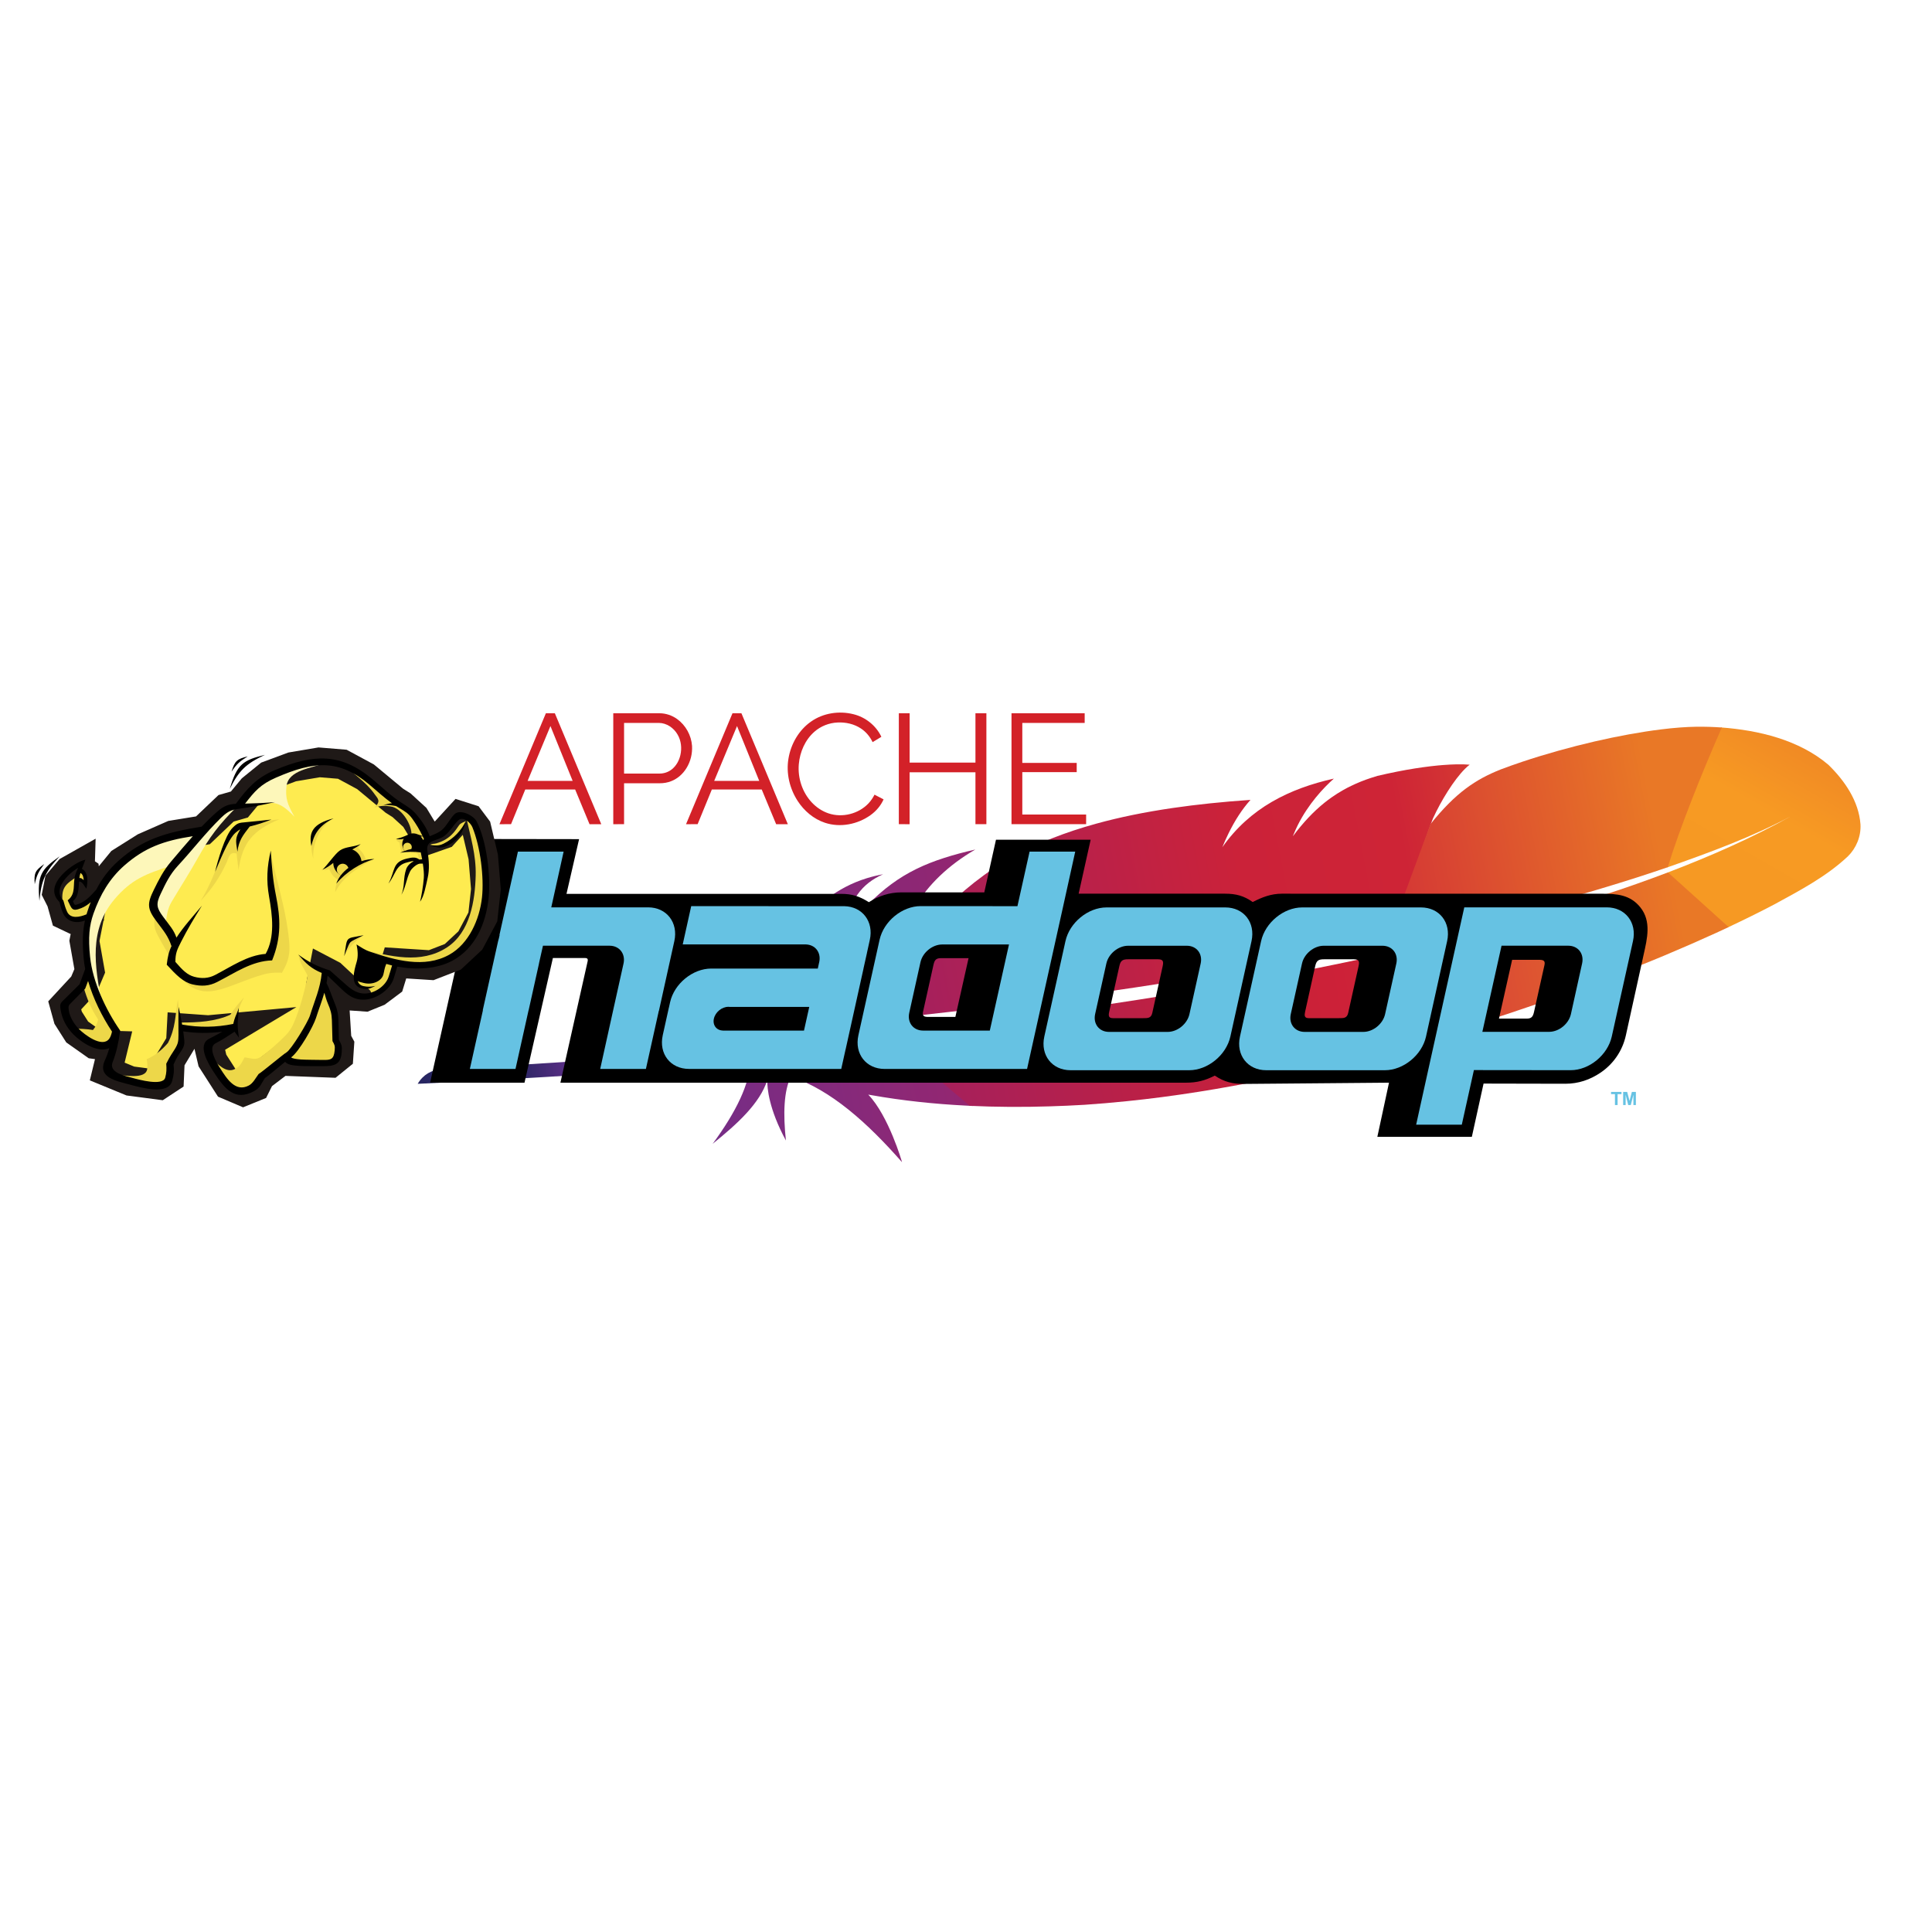
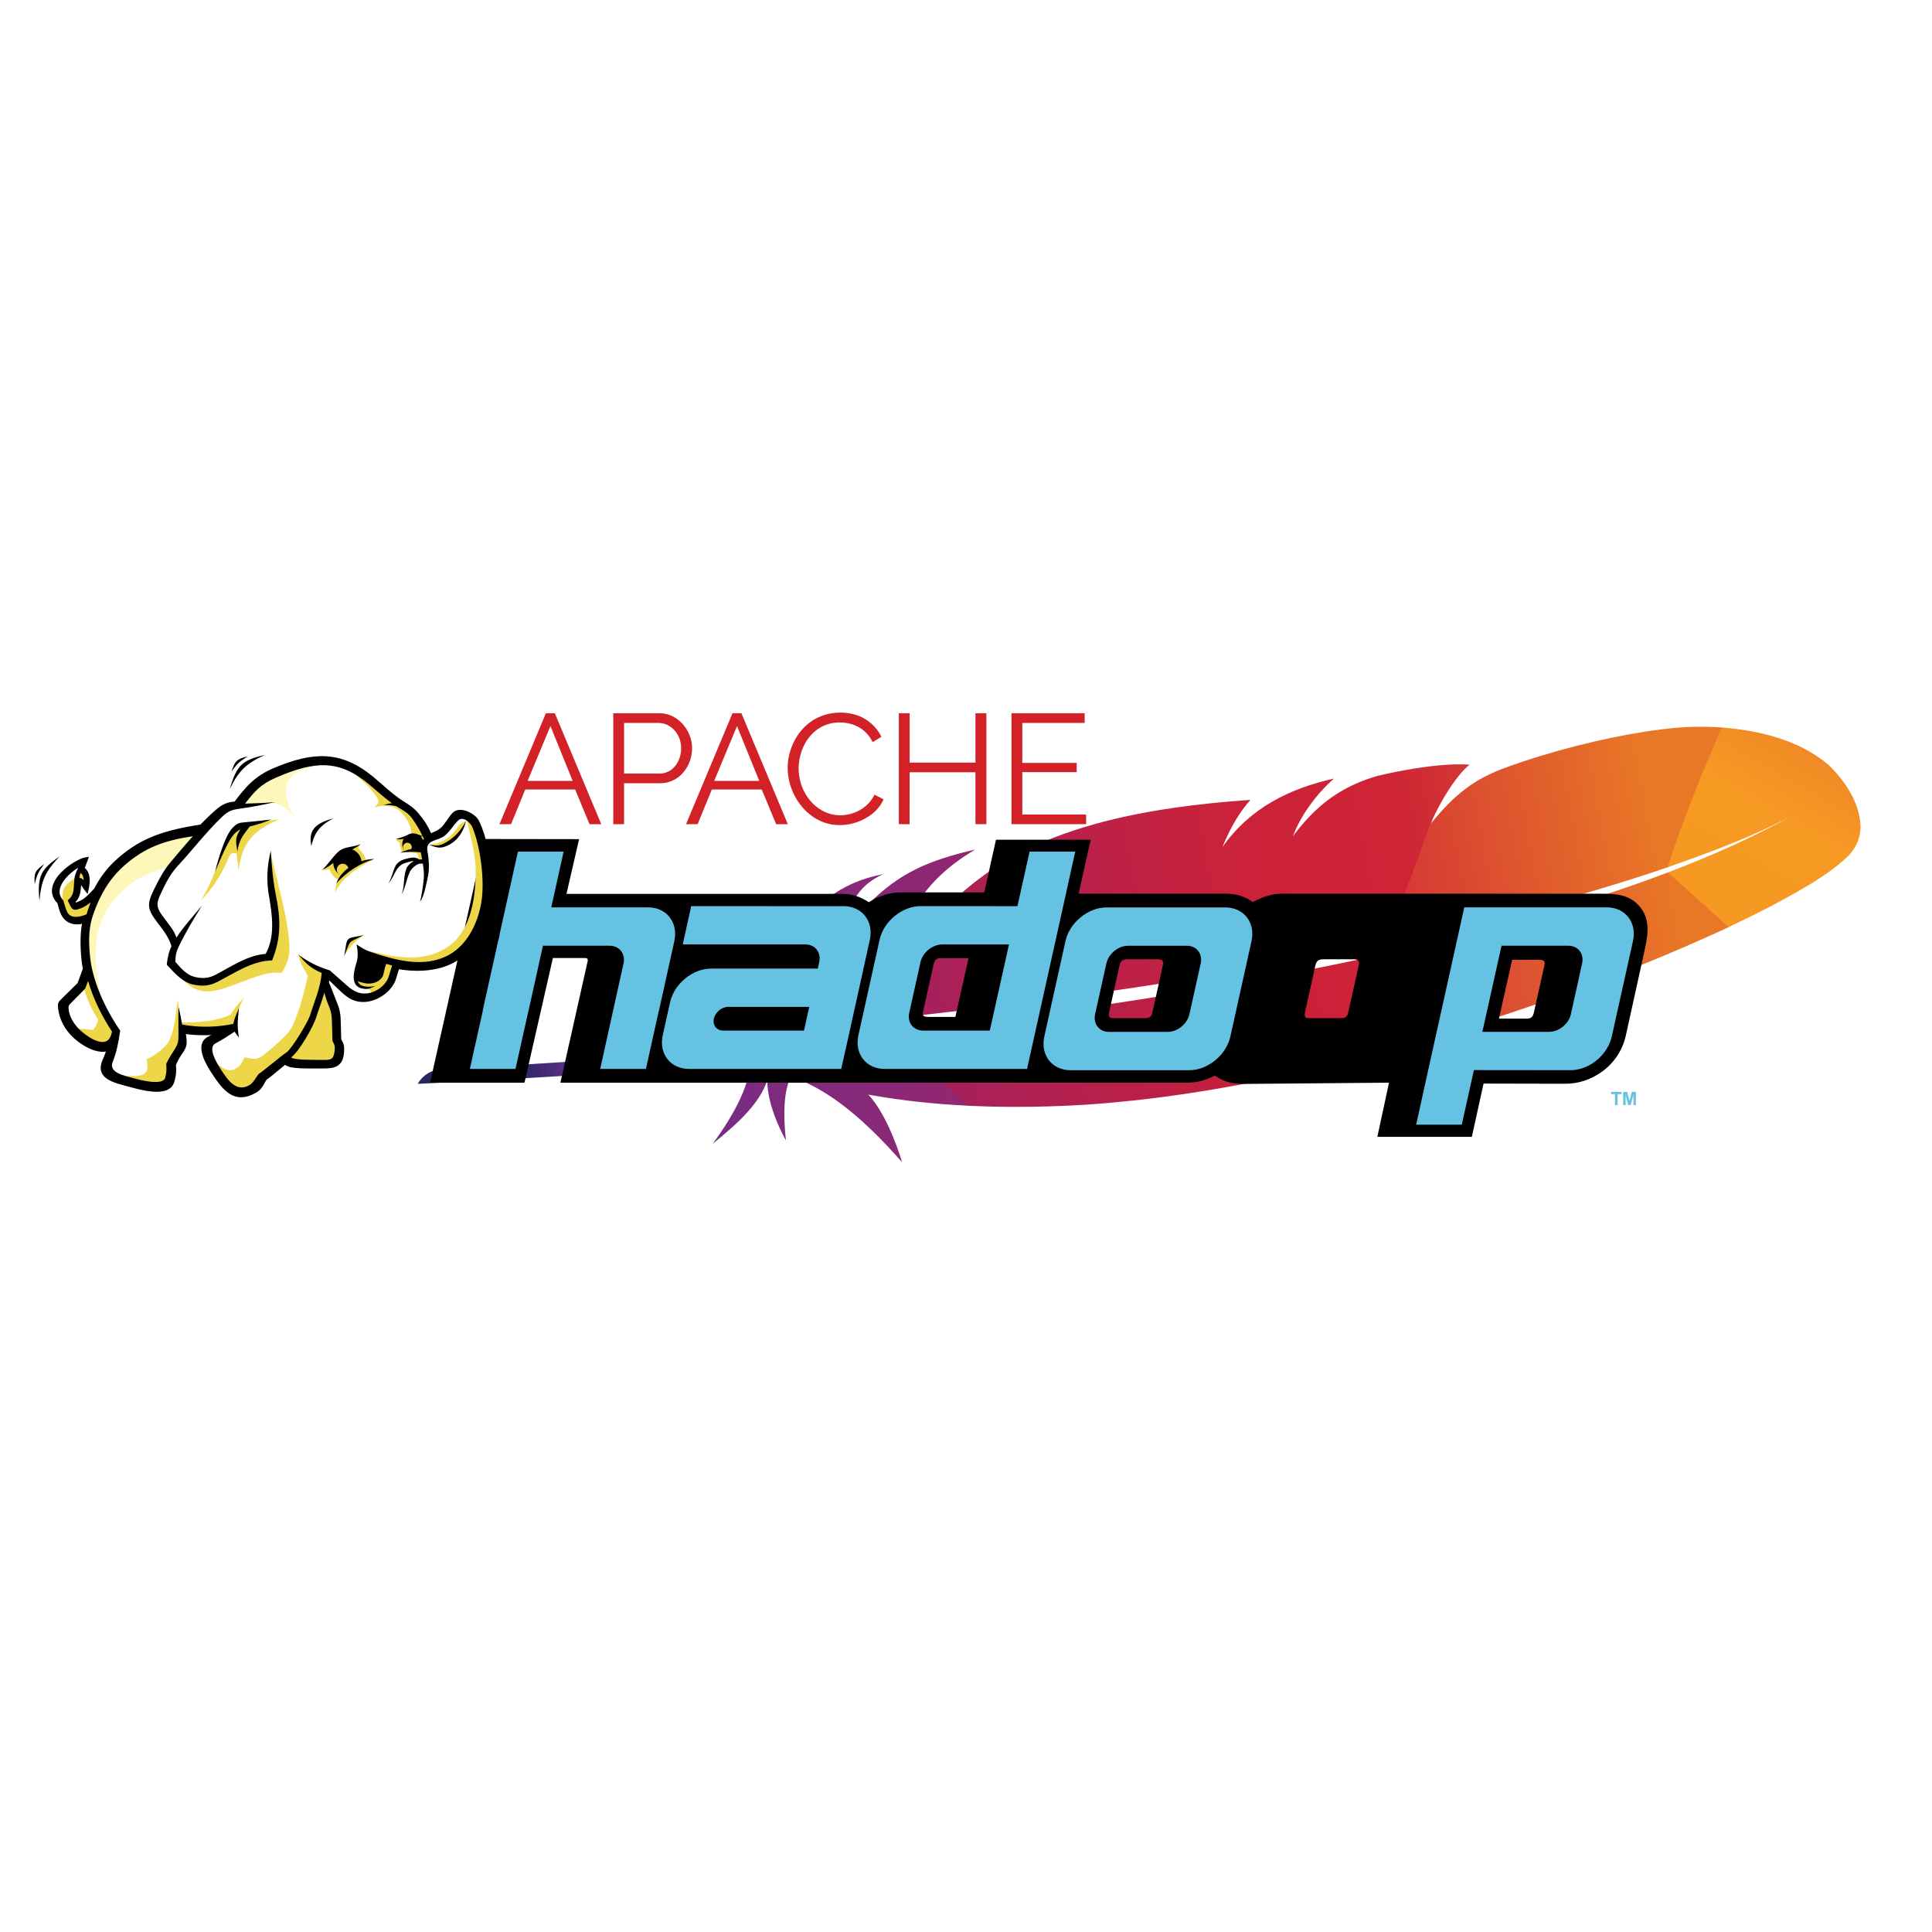
<svg xmlns="http://www.w3.org/2000/svg" width="56" height="56" viewBox="0 0 56 56" fill="none">
  <rect width="56" height="56" fill="white" />
  <path d="M28.004 32.047C27.072 32 26.156 31.902 25.262 31.744C25.23 31.738 25.199 31.734 25.167 31.728C25.76 32.344 26.15 33.691 26.145 33.686C25.137 32.539 24.088 31.597 22.924 31.203C22.718 31.63 22.697 32.279 22.78 33.058C22.285 32.144 22.236 31.538 22.24 31.309C22.026 31.98 21.378 32.573 20.658 33.153C21.348 32.214 21.73 31.41 21.746 30.77C18.784 31.046 15.538 31.254 12.107 31.415C12.268 31.142 12.511 31.015 12.805 30.984C13.425 30.958 17.5 30.771 22.928 30.239C23.082 30.224 23.238 30.208 23.394 30.192C23.438 30.188 23.481 30.183 23.524 30.179C24.094 30.122 24.676 30.06 25.27 29.995C25.405 29.98 25.541 29.965 25.677 29.95C25.68 29.95 25.683 29.949 25.685 29.949L28.204 32.057C28.171 32.056 28.038 32.049 28.004 32.047L28.004 32.047Z" fill="url(#paint0_linear_12_164)" />
  <path d="M53.555 24.828C52.936 25.408 52.176 25.807 51.436 26.211C50.998 26.442 50.534 26.669 50.086 26.88C49.487 26.349 48.918 25.841 48.329 25.294C49.554 24.827 50.777 24.292 51.923 23.652C50.781 24.263 49.54 24.716 48.321 25.144C48.74 23.793 49.282 22.412 49.883 21.085C50.976 21.167 52.141 21.443 52.995 22.166C53.468 22.626 53.879 23.221 53.927 23.897C53.946 24.245 53.803 24.586 53.556 24.828L53.555 24.828Z" fill="url(#paint1_linear_12_164)" />
  <path d="M42.309 27.137C43.001 26.964 43.682 26.783 44.347 26.595C45.037 26.4 45.711 26.195 46.364 25.983C46.402 25.97 46.441 25.957 46.48 25.945C47.124 25.735 47.747 25.515 48.347 25.287L50.105 26.872C49.986 26.928 49.865 26.983 49.742 27.041C49.278 27.253 48.781 27.47 48.258 27.69C47.668 27.937 47.041 28.186 46.388 28.435C45.783 28.664 45.153 28.892 44.505 29.116C43.953 29.306 43.386 29.494 42.808 29.677C42.786 29.684 42.765 29.691 42.744 29.698C41.879 29.056 41.137 28.302 40.333 27.605C41 27.454 41.659 27.299 42.309 27.137L42.309 27.137Z" fill="url(#paint2_linear_12_164)" />
  <path d="M27.808 29.7C28.501 29.614 29.203 29.523 29.913 29.427C30.593 29.335 31.278 29.237 31.968 29.134C32.657 29.032 33.35 28.923 34.044 28.81C34.751 28.694 35.458 28.572 36.162 28.445C36.859 28.318 37.554 28.186 38.245 28.048C38.494 27.998 38.742 27.947 38.99 27.895C39.418 27.806 39.843 27.715 40.265 27.62C40.288 27.616 40.31 27.61 40.333 27.605L42.743 29.698C42.7 29.712 42.657 29.725 42.614 29.738C42 29.93 41.374 30.118 40.738 30.296C40.096 30.477 39.444 30.649 38.786 30.812C38.231 30.949 37.674 31.079 37.113 31.201C36.999 31.226 36.888 31.25 36.775 31.273C36.071 31.421 35.396 31.543 34.75 31.645C34.019 31.761 33.326 31.851 32.674 31.917C32.244 31.962 31.832 31.996 31.437 32.023C31.101 32.043 30.765 32.058 30.433 32.068C29.648 32.093 28.872 32.089 28.108 32.053C27.3 31.368 26.473 30.675 25.685 29.949C26.228 29.888 26.78 29.824 27.339 29.757C27.494 29.738 27.651 29.719 27.808 29.7L27.808 29.7Z" fill="url(#paint3_linear_12_164)" />
  <path d="M40.154 27.328C40.062 27.348 39.969 27.367 39.875 27.387C39.595 27.445 39.31 27.504 39.018 27.563C38.702 27.626 38.38 27.689 38.05 27.752C37.884 27.784 37.717 27.814 37.547 27.846C37.04 27.941 36.517 28.035 35.978 28.128C35.316 28.242 34.629 28.356 33.917 28.467C33.238 28.574 32.537 28.678 31.813 28.781C31.127 28.878 30.419 28.974 29.691 29.068C29.041 29.151 28.375 29.232 27.691 29.312C27.658 29.316 27.625 29.32 27.592 29.323C26.912 29.401 26.216 29.478 25.503 29.552C25.486 29.553 25.47 29.555 25.454 29.557L25.863 28.457C25.861 28.481 25.858 28.504 25.857 28.528C26.366 27.218 27.828 25.675 29.368 24.827C30.077 24.436 30.877 24.121 31.784 23.872C32.459 23.686 33.193 23.537 33.993 23.42C34.692 23.318 35.441 23.24 36.246 23.185C36.004 23.454 35.794 23.78 35.612 24.151C35.58 24.216 35.548 24.282 35.518 24.351C35.488 24.419 35.458 24.488 35.43 24.558C35.43 24.557 35.431 24.557 35.431 24.556C36.233 23.417 37.37 22.858 38.663 22.568C38.353 22.843 37.921 23.308 37.616 23.918C37.575 24.001 37.537 24.087 37.501 24.174C37.491 24.196 37.482 24.218 37.474 24.239C37.474 24.238 37.475 24.239 37.475 24.238C37.475 24.238 37.475 24.237 37.476 24.237C37.77 23.845 38.067 23.528 38.39 23.268C38.459 23.213 38.529 23.16 38.601 23.11C38.71 23.033 38.822 22.963 38.938 22.897C39.012 22.855 39.087 22.816 39.165 22.779C39.346 22.691 39.536 22.614 39.739 22.548C39.801 22.527 39.864 22.508 39.928 22.489C40.02 22.468 40.109 22.448 40.197 22.428C40.596 22.341 40.947 22.28 41.252 22.238C41.405 22.217 41.546 22.2 41.675 22.188C41.727 22.183 41.777 22.179 41.825 22.175C41.97 22.164 42.098 22.157 42.209 22.155C42.375 22.151 42.505 22.157 42.599 22.165C42.554 22.199 42.508 22.24 42.461 22.287C42.138 22.61 41.766 23.218 41.536 23.721C41.536 23.721 41.488 23.842 41.469 23.894C41.465 23.905 40.265 27.325 40.265 27.325C40.251 27.328 40.169 27.325 40.154 27.329L40.154 27.328Z" fill="url(#paint4_linear_12_164)" />
  <path d="M48.341 25.137C47.777 25.331 47.139 25.537 46.422 25.751C46.386 25.763 46.347 25.774 46.309 25.785C45.688 25.969 45.01 26.161 44.271 26.355C43.632 26.524 42.95 26.695 42.219 26.866C41.583 27.016 40.908 27.168 40.197 27.319L41.461 23.889C42.197 22.974 42.765 22.595 43.5 22.302C43.702 22.226 43.912 22.151 44.128 22.079C44.789 21.858 45.506 21.658 46.21 21.494C46.89 21.337 47.556 21.215 48.147 21.142C48.523 21.095 48.868 21.069 49.166 21.065C49.428 21.062 49.675 21.07 49.908 21.087C49.325 22.411 48.672 24.048 48.341 25.137L48.341 25.137Z" fill="url(#paint5_linear_12_164)" />
  <path d="M25.143 29.59C24.587 29.647 24.023 29.702 23.446 29.756C23.438 29.757 23.43 29.758 23.421 29.758C23.34 29.766 23.259 29.773 23.177 29.781C22.789 29.817 22.44 29.845 21.647 29.912C21.563 29.452 21.151 28.997 20.669 28.543C21.242 28.722 21.727 29.1 22.035 29.663C22.454 27.609 23.408 25.988 25.12 25.457C25.273 25.41 25.431 25.371 25.596 25.341C24.971 25.621 24.622 26.075 24.434 27.049C24.433 27.05 24.431 27.053 24.43 27.054C24.431 27.053 24.433 27.05 24.434 27.049C25.422 25.795 26.207 25.239 27.371 24.866C27.647 24.777 27.944 24.698 28.27 24.624C26.691 25.54 25.969 26.881 25.863 28.458L25.857 28.528L25.455 29.557C25.351 29.569 25.247 29.58 25.142 29.59L25.143 29.59Z" fill="url(#paint6_linear_12_164)" />
  <path d="M23.51 20.914C23.861 20.667 24.321 20.598 24.734 20.701C25.085 20.785 25.393 21.031 25.547 21.357C25.463 21.409 25.378 21.46 25.293 21.511C25.218 21.353 25.102 21.213 24.955 21.116C24.757 20.984 24.513 20.93 24.276 20.942C24.032 20.953 23.793 21.046 23.609 21.207C23.337 21.443 23.185 21.796 23.154 22.15C23.119 22.551 23.255 22.966 23.531 23.26C23.664 23.402 23.83 23.514 24.015 23.576C24.414 23.71 24.885 23.592 25.174 23.286C25.244 23.211 25.302 23.125 25.348 23.034C25.436 23.079 25.523 23.124 25.611 23.17C25.531 23.351 25.398 23.507 25.238 23.623C24.862 23.895 24.355 23.996 23.911 23.848C23.583 23.739 23.306 23.503 23.12 23.215C22.887 22.856 22.782 22.411 22.854 21.988C22.924 21.564 23.155 21.161 23.51 20.914Z" fill="#D32128" />
  <path d="M17.776 23.89C17.776 22.817 17.776 21.745 17.776 20.673C18.224 20.674 18.671 20.673 19.118 20.674C19.3 20.675 19.48 20.736 19.627 20.842C19.876 21.021 20.038 21.315 20.059 21.62C20.072 21.845 20.016 22.074 19.897 22.265C19.794 22.432 19.642 22.569 19.459 22.641C19.351 22.685 19.235 22.704 19.118 22.703C18.775 22.703 18.432 22.703 18.089 22.703C18.089 23.098 18.089 23.494 18.089 23.889C17.985 23.89 17.881 23.889 17.776 23.89ZM18.089 20.954C18.089 21.443 18.089 21.933 18.089 22.422C18.432 22.422 18.775 22.422 19.118 22.422C19.246 22.423 19.374 22.379 19.474 22.299C19.602 22.197 19.685 22.045 19.721 21.887C19.767 21.689 19.745 21.472 19.642 21.295C19.533 21.1 19.323 20.955 19.096 20.954C18.76 20.954 18.425 20.954 18.089 20.954Z" fill="#D32128" />
  <path d="M21.232 20.673C21.318 20.673 21.404 20.673 21.49 20.673C21.939 21.745 22.388 22.817 22.836 23.89C22.723 23.89 22.61 23.89 22.497 23.89C22.357 23.554 22.218 23.219 22.079 22.884C21.597 22.884 21.115 22.884 20.633 22.884C20.496 23.219 20.358 23.554 20.221 23.889C20.109 23.89 19.997 23.889 19.885 23.89C20.334 22.817 20.783 21.745 21.232 20.673ZM20.701 22.635C21.137 22.635 21.572 22.635 22.007 22.635C21.793 22.105 21.578 21.575 21.363 21.045C21.142 21.575 20.921 22.105 20.701 22.635Z" fill="#D32128" />
  <path d="M26.053 20.673C26.157 20.673 26.261 20.673 26.366 20.673C26.366 21.15 26.366 21.627 26.366 22.105C27.002 22.105 27.638 22.105 28.274 22.104C28.274 21.627 28.274 21.15 28.274 20.673C28.38 20.673 28.486 20.673 28.591 20.673C28.592 21.745 28.592 22.817 28.591 23.889C28.485 23.89 28.38 23.89 28.274 23.889C28.274 23.388 28.274 22.887 28.274 22.385C27.638 22.385 27.002 22.385 26.366 22.385C26.365 22.887 26.366 23.388 26.365 23.89C26.261 23.889 26.157 23.89 26.053 23.889C26.053 22.817 26.053 21.745 26.053 20.673Z" fill="#D32128" />
  <path d="M29.319 20.673C30.026 20.673 30.733 20.673 31.44 20.673C31.441 20.767 31.441 20.86 31.44 20.954C30.837 20.954 30.235 20.954 29.632 20.954C29.631 21.34 29.632 21.727 29.632 22.113C30.157 22.114 30.683 22.113 31.209 22.114V22.381C30.683 22.381 30.158 22.381 29.632 22.381C29.631 22.79 29.632 23.199 29.632 23.609C30.248 23.609 30.865 23.609 31.482 23.609C31.482 23.702 31.481 23.796 31.482 23.889C30.761 23.89 30.04 23.89 29.319 23.889C29.319 22.817 29.319 21.745 29.319 20.673Z" fill="#D32128" />
  <path d="M15.823 20.673C15.909 20.673 15.996 20.673 16.082 20.673C16.531 21.745 16.98 22.817 17.428 23.89C17.315 23.89 17.202 23.89 17.088 23.89C16.949 23.554 16.81 23.219 16.671 22.884C16.189 22.884 15.707 22.884 15.225 22.884C15.088 23.219 14.95 23.554 14.813 23.889C14.701 23.89 14.589 23.889 14.477 23.89C14.926 22.817 15.375 21.745 15.823 20.673ZM15.293 22.635C15.729 22.635 16.164 22.635 16.599 22.635C16.384 22.105 16.169 21.575 15.955 21.045C15.734 21.575 15.513 22.105 15.293 22.635Z" fill="#D32128" />
  <path d="M46.697 31.649C46.798 31.649 46.899 31.649 47 31.649C47 31.671 47 31.693 47 31.714C46.962 31.714 46.925 31.714 46.887 31.714C46.887 31.82 46.887 31.925 46.887 32.031C46.861 32.031 46.836 32.031 46.81 32.031C46.81 31.925 46.81 31.82 46.81 31.714C46.772 31.714 46.734 31.714 46.697 31.714C46.697 31.693 46.697 31.671 46.697 31.649Z" fill="#66C2E3" />
  <path d="M47.048 32.031C47.048 31.904 47.048 31.776 47.048 31.649C47.087 31.649 47.125 31.649 47.164 31.649C47.187 31.736 47.21 31.823 47.233 31.909C47.256 31.823 47.278 31.736 47.301 31.649C47.34 31.649 47.378 31.649 47.417 31.649C47.417 31.776 47.417 31.904 47.417 32.031C47.393 32.031 47.369 32.031 47.345 32.031C47.345 31.931 47.345 31.831 47.345 31.731C47.32 31.831 47.295 31.931 47.269 32.031C47.245 32.031 47.22 32.031 47.195 32.031C47.17 31.931 47.145 31.831 47.12 31.731C47.12 31.831 47.12 31.931 47.12 32.031C47.096 32.031 47.072 32.031 47.048 32.031Z" fill="#66C2E3" />
  <path fill-rule="evenodd" clip-rule="evenodd" d="M39.923 32.952H42.662C42.775 32.437 42.889 31.923 43.002 31.408C43.783 31.408 44.59 31.413 45.372 31.413C45.754 31.413 46.092 31.295 46.392 31.092C46.754 30.847 47.025 30.472 47.127 30.009C47.298 29.226 47.471 28.443 47.644 27.66C47.743 27.213 47.871 26.709 47.55 26.305C47.256 25.933 46.864 25.905 46.435 25.905C43.343 25.908 40.25 25.904 37.157 25.904C36.845 25.904 36.584 26.005 36.311 26.146C36.055 25.965 35.824 25.904 35.51 25.904H31.265C31.381 25.383 31.497 24.861 31.613 24.34H28.869C28.756 24.849 28.643 25.358 28.53 25.866H26.117C25.784 25.866 25.464 25.971 25.185 26.15C24.914 25.982 24.705 25.909 24.384 25.909H16.42C16.542 25.38 16.663 24.851 16.785 24.323C15.872 24.321 14.959 24.32 14.046 24.319C13.52 26.673 12.993 29.027 12.467 31.382C13.379 31.382 14.291 31.382 15.203 31.382C15.478 30.177 15.752 28.973 16.026 27.768H16.952C17.062 27.768 17.041 27.831 17.022 27.913C16.763 29.07 16.503 30.226 16.244 31.382C22.291 31.382 28.338 31.382 34.386 31.382C34.694 31.382 34.934 31.319 35.211 31.177C35.484 31.36 35.726 31.421 36.059 31.418L40.261 31.382C40.148 31.905 40.036 32.428 39.923 32.952L39.923 32.952ZM28.074 27.773H27.267C27.125 27.773 27.087 27.837 27.058 27.964C26.957 28.418 26.856 28.871 26.755 29.325C26.726 29.455 26.792 29.476 26.906 29.476H27.692C27.82 28.908 27.947 28.34 28.074 27.773V27.773ZM32.706 27.805H33.569C33.735 27.805 33.726 27.893 33.696 28.027C33.597 28.471 33.498 28.916 33.4 29.36C33.365 29.515 33.269 29.512 33.135 29.512H32.258C32.129 29.512 32.127 29.436 32.15 29.332C32.249 28.887 32.347 28.443 32.446 27.999C32.482 27.835 32.547 27.805 32.706 27.805V27.805ZM38.384 27.805H39.247C39.413 27.805 39.404 27.893 39.374 28.027C39.275 28.471 39.176 28.916 39.078 29.36C39.043 29.515 38.947 29.512 38.813 29.512H37.936C37.807 29.512 37.806 29.436 37.828 29.332C37.927 28.887 38.025 28.443 38.123 27.999C38.16 27.835 38.225 27.805 38.384 27.805V27.805ZM43.448 29.525H44.256C44.397 29.525 44.435 29.46 44.464 29.333C44.565 28.88 44.666 28.426 44.767 27.973C44.796 27.843 44.73 27.821 44.616 27.821H43.83C43.703 28.389 43.575 28.957 43.448 29.525" fill="black" />
  <path fill-rule="evenodd" clip-rule="evenodd" d="M32.075 26.302H35.516C36.053 26.302 36.394 26.741 36.276 27.278L35.663 30.045C35.544 30.582 35.007 31.021 34.47 31.021H31.03C30.493 31.021 30.151 30.582 30.27 30.045L30.883 27.278C31.002 26.741 31.538 26.302 32.075 26.302H32.075ZM32.699 27.413H34.4C34.684 27.413 34.865 27.645 34.802 27.929L34.477 29.394C34.414 29.678 34.131 29.91 33.846 29.91H32.145C31.861 29.91 31.68 29.678 31.743 29.394L32.068 27.929C32.13 27.645 32.414 27.413 32.699 27.413" fill="#66C2E3" />
  <path fill-rule="evenodd" clip-rule="evenodd" d="M29.843 24.685L29.491 26.266L26.687 26.264C26.15 26.264 25.614 26.703 25.495 27.24L24.881 30.008C24.762 30.545 25.104 30.984 25.641 30.984H29.77L30.817 26.267L31.166 24.685H29.843L29.843 24.685ZM27.311 27.376H29.246L28.69 29.872H26.757C26.473 29.872 26.293 29.641 26.355 29.357L26.68 27.891C26.743 27.607 27.027 27.376 27.311 27.376L27.311 27.376Z" fill="#66C2E3" />
  <path fill-rule="evenodd" clip-rule="evenodd" d="M15.012 24.685L14.477 27.099H14.483L14.461 27.195C14.452 27.222 14.444 27.25 14.438 27.279L13.993 29.282H13.998L13.619 30.984H14.942L15.321 29.282H15.323L15.623 27.93C15.623 27.928 15.622 27.925 15.623 27.923L15.738 27.412H17.669C17.953 27.412 18.136 27.646 18.073 27.93L17.769 29.3L17.397 30.984H18.722L19.096 29.3H19.099L19.546 27.279C19.665 26.742 19.323 26.3 18.786 26.3H15.979L16.337 24.685H15.012L15.012 24.685Z" fill="#66C2E3" />
  <path fill-rule="evenodd" clip-rule="evenodd" d="M24.384 30.983H19.97C19.433 30.983 19.091 30.544 19.21 30.007L19.388 29.204H19.389L19.423 29.05C19.542 28.513 20.079 28.074 20.616 28.074L23.704 28.075L23.749 27.87C23.798 27.603 23.629 27.386 23.364 27.375H19.789L20.035 26.265L24.471 26.266C24.997 26.276 25.33 26.711 25.212 27.242L25.129 27.619H25.13L25.028 28.076H25.029L24.509 30.425H24.508L24.384 30.983L24.384 30.983ZM20.953 29.872H23.304L23.457 29.185H21.146C21.135 29.184 21.124 29.183 21.112 29.183C20.923 29.183 20.734 29.338 20.692 29.527C20.651 29.714 20.768 29.867 20.953 29.871C20.953 29.872 20.953 29.872 20.953 29.872" fill="#66C2E3" />
-   <path fill-rule="evenodd" clip-rule="evenodd" d="M37.746 26.302H41.187C41.723 26.302 42.065 26.741 41.946 27.278L41.334 30.045C41.215 30.582 40.678 31.021 40.141 31.021H36.701C36.164 31.021 35.822 30.582 35.941 30.045L36.554 27.278C36.673 26.741 37.209 26.302 37.746 26.302H37.746ZM38.37 27.413H40.071C40.355 27.413 40.536 27.645 40.473 27.929L40.148 29.394C40.086 29.678 39.801 29.91 39.517 29.91H37.816C37.532 29.91 37.351 29.678 37.414 29.394L37.739 27.929C37.801 27.645 38.085 27.413 38.37 27.413" fill="#66C2E3" />
  <path fill-rule="evenodd" clip-rule="evenodd" d="M42.371 32.599L42.722 31.017L45.527 31.02C46.064 31.02 46.599 30.581 46.718 30.044L47.333 27.276C47.452 26.739 47.11 26.3 46.573 26.3H42.443L41.397 31.017L41.048 32.599H42.371L42.371 32.599ZM44.903 29.908H42.967L43.523 27.412H45.457C45.741 27.412 45.921 27.643 45.858 27.927L45.534 29.393C45.471 29.677 45.187 29.908 44.903 29.908L44.903 29.908Z" fill="#66C2E3" />
  <path d="M2.532 28.11C2.51 28.169 2.489 28.229 2.467 28.288L2.341 28.242C2.363 28.183 2.385 28.123 2.407 28.064L2.532 28.11ZM2.467 28.288C2.434 28.376 2.402 28.465 2.369 28.553L2.244 28.507C2.276 28.419 2.309 28.33 2.341 28.242L2.467 28.288ZM2.369 28.553L2.354 28.578L2.307 28.53L2.369 28.553ZM2.354 28.578C2.282 28.648 2.211 28.719 2.14 28.789L2.046 28.695C2.117 28.624 2.188 28.553 2.26 28.483L2.354 28.578ZM2.14 28.789C2.077 28.852 2.013 28.914 1.95 28.977L1.856 28.882C1.919 28.82 1.983 28.757 2.046 28.695L2.14 28.789ZM1.95 28.977C1.921 29.006 1.912 29.015 1.903 29.023L1.81 28.927C1.83 28.908 1.851 28.888 1.856 28.882L1.95 28.977ZM1.903 29.023C1.817 29.106 1.8 29.122 1.825 29.269L1.693 29.291C1.657 29.074 1.682 29.05 1.81 28.927L1.903 29.023ZM1.825 29.269C1.845 29.388 1.884 29.509 1.946 29.626L1.828 29.689C1.759 29.559 1.716 29.424 1.693 29.291L1.825 29.269ZM1.946 29.626C2.004 29.736 2.08 29.842 2.178 29.939L2.083 30.034C1.975 29.925 1.89 29.808 1.828 29.689L1.946 29.626ZM2.178 29.939C2.302 30.065 2.506 30.22 2.718 30.3L2.671 30.425C2.439 30.337 2.218 30.169 2.083 30.034L2.178 29.939ZM2.718 30.3C2.866 30.356 3.016 30.376 3.142 30.32L3.196 30.442C3.034 30.514 2.849 30.493 2.671 30.425L2.718 30.3ZM3.142 30.32L3.271 30.263L3.233 30.399L3.169 30.381L3.142 30.32ZM3.233 30.399C3.216 30.46 3.197 30.522 3.174 30.584L3.048 30.539C3.07 30.48 3.088 30.421 3.104 30.363L3.233 30.399ZM3.174 30.584C3.153 30.642 3.129 30.701 3.103 30.76L2.981 30.705C3.006 30.65 3.028 30.595 3.048 30.539L3.174 30.584ZM3.103 30.76C2.99 31.008 3.108 31.139 3.292 31.222L3.236 31.344C2.985 31.23 2.824 31.05 2.981 30.705L3.103 30.76ZM3.292 31.222C3.409 31.276 3.551 31.313 3.683 31.347L3.649 31.476C3.511 31.44 3.362 31.401 3.236 31.344L3.292 31.222ZM3.683 31.347C3.718 31.356 3.751 31.365 3.776 31.372L3.742 31.501C3.706 31.491 3.678 31.484 3.649 31.476L3.683 31.347ZM3.776 31.372C3.935 31.415 4.21 31.494 4.457 31.509L4.449 31.643C4.19 31.627 3.906 31.545 3.742 31.501L3.776 31.372ZM4.457 31.509C4.681 31.523 4.88 31.486 4.926 31.315L5.055 31.349C4.987 31.602 4.732 31.661 4.449 31.643L4.457 31.509ZM4.926 31.315C4.95 31.224 4.964 31.154 4.97 31.085L5.104 31.096C5.098 31.171 5.082 31.248 5.055 31.349L4.926 31.315ZM4.97 31.085C4.976 31.015 4.974 30.947 4.965 30.861L5.098 30.849C5.108 30.945 5.11 31.02 5.104 31.096L4.97 31.085ZM4.965 30.861L4.97 30.828L5.032 30.855L4.965 30.861ZM4.97 30.828C5.06 30.627 5.098 30.573 5.163 30.477L5.273 30.552C5.213 30.641 5.178 30.691 5.093 30.882L4.97 30.828ZM5.163 30.477C5.17 30.467 5.175 30.459 5.192 30.433L5.303 30.508C5.299 30.515 5.285 30.535 5.273 30.552L5.163 30.477ZM5.192 30.433C5.243 30.358 5.267 30.307 5.274 30.255L5.407 30.273C5.396 30.348 5.366 30.415 5.303 30.508L5.192 30.433ZM5.274 30.255C5.282 30.2 5.274 30.134 5.262 30.034L5.395 30.019C5.408 30.129 5.417 30.201 5.407 30.273L5.274 30.255ZM5.262 30.034C5.259 30.007 5.256 29.985 5.255 29.971L5.387 29.954C5.391 29.984 5.394 30.005 5.395 30.019L5.262 30.034ZM5.255 29.971C5.253 29.959 5.25 29.937 5.245 29.905L5.377 29.886C5.379 29.9 5.383 29.922 5.387 29.954L5.255 29.971ZM5.245 29.905L5.232 29.816L5.321 29.829L5.311 29.895L5.245 29.905ZM5.321 29.829C5.51 29.858 5.696 29.872 5.881 29.873L5.88 30.006C5.689 30.005 5.497 29.991 5.301 29.961L5.321 29.829ZM5.881 29.873C6.066 29.874 6.25 29.862 6.436 29.839L6.452 29.972C6.261 29.996 6.071 30.008 5.88 30.006L5.881 29.873ZM6.436 29.839L6.478 29.964L6.444 29.906L6.436 29.839ZM6.478 29.964C6.37 30.026 6.262 30.082 6.124 30.153L6.063 30.033C6.199 29.964 6.305 29.909 6.411 29.848L6.478 29.964ZM6.124 30.153C6.114 30.158 6.104 30.163 6.094 30.168L6.033 30.049C6.043 30.044 6.053 30.038 6.063 30.033L6.124 30.153ZM6.094 30.168C5.952 30.241 5.951 30.393 6.001 30.553L5.873 30.593C5.805 30.374 5.814 30.161 6.033 30.049L6.094 30.168ZM6.001 30.553C6.058 30.735 6.178 30.925 6.253 31.042L6.141 31.114C6.062 30.992 5.935 30.79 5.873 30.593L6.001 30.553ZM6.253 31.042C6.411 31.285 6.56 31.49 6.731 31.595L6.662 31.709C6.468 31.59 6.309 31.372 6.141 31.114L6.253 31.042ZM6.731 31.595C6.893 31.694 7.082 31.703 7.333 31.568L7.396 31.686C7.097 31.848 6.865 31.834 6.662 31.709L6.731 31.595ZM7.333 31.568C7.451 31.504 7.491 31.434 7.544 31.341L7.661 31.407C7.596 31.52 7.548 31.604 7.396 31.686L7.333 31.568ZM7.544 31.341C7.565 31.303 7.589 31.262 7.623 31.212L7.734 31.286C7.706 31.327 7.682 31.368 7.661 31.407L7.544 31.341ZM7.623 31.212L7.646 31.19L7.678 31.249L7.623 31.212ZM7.646 31.19C7.685 31.168 7.852 31.03 8.014 30.896L8.1 30.999C7.932 31.138 7.759 31.281 7.71 31.307L7.646 31.19ZM8.014 30.896C8.098 30.827 8.18 30.759 8.223 30.725L8.307 30.829C8.229 30.892 8.165 30.946 8.1 30.999L8.014 30.896ZM8.223 30.725L8.274 30.683L8.317 30.734L8.265 30.777L8.223 30.725ZM8.317 30.734C8.343 30.766 8.386 30.786 8.443 30.8L8.412 30.93C8.327 30.909 8.261 30.877 8.214 30.82L8.317 30.734ZM8.443 30.8C8.509 30.816 8.595 30.823 8.7 30.831L8.691 30.965C8.581 30.957 8.489 30.948 8.412 30.93L8.443 30.8ZM8.7 30.831C8.782 30.837 9.045 30.837 9.214 30.837V30.97C9.041 30.97 8.773 30.971 8.691 30.965L8.7 30.831ZM9.214 30.837C9.268 30.837 9.313 30.837 9.339 30.837L9.339 30.97C9.312 30.97 9.268 30.97 9.214 30.97V30.837H9.214ZM9.339 30.837C9.497 30.838 9.623 30.831 9.705 30.784L9.771 30.9C9.662 30.962 9.518 30.971 9.339 30.97L9.339 30.837H9.339ZM9.705 30.784C9.781 30.741 9.826 30.657 9.838 30.499L9.971 30.508C9.956 30.718 9.887 30.834 9.771 30.9L9.705 30.784ZM9.838 30.499C9.843 30.418 9.845 30.369 9.836 30.328L9.966 30.299C9.979 30.358 9.978 30.415 9.971 30.508L9.838 30.499ZM9.836 30.328C9.826 30.287 9.805 30.244 9.765 30.173L9.882 30.108C9.928 30.189 9.953 30.241 9.966 30.299L9.836 30.328ZM9.765 30.173L9.757 30.142L9.824 30.14L9.765 30.173ZM9.757 30.142C9.754 30.046 9.752 29.95 9.749 29.854L9.883 29.851C9.886 29.947 9.888 30.043 9.891 30.139L9.757 30.142ZM9.749 29.854C9.747 29.758 9.744 29.662 9.742 29.566L9.875 29.563C9.878 29.659 9.88 29.755 9.883 29.851L9.749 29.854ZM9.742 29.566C9.739 29.463 9.728 29.38 9.707 29.3L9.837 29.267C9.86 29.358 9.872 29.45 9.875 29.563L9.742 29.566ZM9.707 29.3C9.687 29.219 9.656 29.137 9.615 29.039L9.738 28.987C9.782 29.091 9.814 29.177 9.837 29.267L9.707 29.3ZM9.615 29.039C9.585 28.969 9.56 28.902 9.536 28.835L9.661 28.79C9.685 28.853 9.709 28.917 9.738 28.987L9.615 29.039ZM9.661 28.789V28.79L9.598 28.812L9.661 28.789ZM9.536 28.836C9.498 28.733 9.46 28.633 9.406 28.525L9.526 28.465C9.583 28.578 9.621 28.682 9.661 28.789L9.536 28.836ZM9.406 28.525L9.4 28.483L9.466 28.495L9.406 28.525ZM9.4 28.483C9.407 28.446 9.412 28.412 9.416 28.38L9.549 28.397C9.543 28.438 9.537 28.474 9.532 28.506L9.4 28.483ZM9.416 28.38C9.42 28.352 9.424 28.316 9.428 28.273L9.562 28.284C9.559 28.315 9.554 28.353 9.549 28.397L9.416 28.38ZM9.428 28.273L9.44 28.133L9.541 28.23L9.495 28.278L9.428 28.273ZM9.541 28.23C9.606 28.293 9.672 28.356 9.738 28.419L9.645 28.516C9.579 28.453 9.514 28.39 9.448 28.326L9.541 28.23ZM9.738 28.419L9.884 28.561L9.792 28.657L9.645 28.516L9.738 28.419ZM9.884 28.561C9.991 28.663 10.087 28.756 10.195 28.819L10.127 28.935C10.007 28.864 9.904 28.765 9.792 28.657L9.884 28.561ZM10.195 28.819C10.298 28.88 10.415 28.916 10.567 28.908L10.573 29.042C10.392 29.051 10.252 29.008 10.127 28.935L10.195 28.819ZM10.567 28.908C10.73 28.901 10.907 28.831 11.054 28.722L11.133 28.83C10.966 28.953 10.763 29.033 10.573 29.042L10.567 28.908ZM11.054 28.722C11.194 28.619 11.305 28.482 11.351 28.333L11.479 28.371C11.425 28.549 11.295 28.71 11.133 28.83L11.054 28.722ZM11.351 28.333C11.366 28.281 11.382 28.23 11.398 28.178L11.526 28.217C11.51 28.268 11.495 28.32 11.479 28.371L11.351 28.333ZM11.398 28.178C11.416 28.118 11.434 28.058 11.452 27.998L11.58 28.037C11.562 28.097 11.544 28.157 11.526 28.217L11.398 28.178ZM11.452 27.998L11.47 27.941L11.529 27.952L11.516 28.017L11.452 27.998ZM11.529 27.952C11.8 28.003 12.095 28.021 12.378 27.991L12.391 28.124C12.095 28.155 11.787 28.136 11.504 28.083L11.529 27.952ZM12.378 27.991C12.627 27.965 12.867 27.902 13.074 27.792L13.137 27.91C12.915 28.028 12.658 28.096 12.391 28.124L12.378 27.991ZM13.074 27.792C13.376 27.63 13.604 27.392 13.767 27.108L13.883 27.175C13.707 27.479 13.463 27.736 13.137 27.91L13.074 27.792ZM13.767 27.108V27.108L13.825 27.142L13.767 27.108V27.108ZM13.767 27.108C13.954 26.785 14.059 26.403 14.098 26.009L14.231 26.022C14.189 26.434 14.079 26.835 13.883 27.175L13.767 27.108ZM14.098 26.009C14.131 25.689 14.113 25.251 14.046 24.828L14.178 24.807C14.246 25.241 14.265 25.691 14.231 26.022L14.098 26.009ZM14.046 24.828C13.987 24.455 13.889 24.094 13.755 23.837L13.873 23.775C14.014 24.045 14.116 24.421 14.178 24.807L14.046 24.828ZM13.755 23.837C13.744 23.817 13.727 23.795 13.704 23.773L13.798 23.677C13.83 23.709 13.856 23.742 13.873 23.775L13.755 23.837ZM13.704 23.773C13.647 23.716 13.562 23.663 13.474 23.632L13.517 23.506C13.624 23.543 13.728 23.608 13.798 23.677L13.704 23.773ZM13.474 23.632C13.392 23.604 13.309 23.596 13.25 23.627L13.189 23.509C13.284 23.459 13.403 23.467 13.517 23.506L13.474 23.632ZM13.25 23.627C13.238 23.634 13.226 23.642 13.216 23.652L13.12 23.559C13.141 23.538 13.164 23.521 13.189 23.509L13.25 23.627ZM13.216 23.652C13.162 23.708 13.114 23.778 13.065 23.848L12.955 23.773C13.007 23.697 13.059 23.621 13.12 23.559L13.216 23.652ZM13.065 23.848C13.002 23.941 12.938 24.034 12.856 24.104L12.769 24.002C12.839 23.942 12.897 23.857 12.955 23.773L13.065 23.848ZM12.856 24.104C12.755 24.19 12.639 24.237 12.53 24.28L12.48 24.156C12.579 24.116 12.685 24.074 12.769 24.002L12.856 24.104ZM12.53 24.28C12.511 24.288 12.493 24.295 12.481 24.3L12.43 24.176C12.451 24.168 12.466 24.162 12.48 24.156L12.53 24.28ZM12.481 24.3L12.417 24.326L12.393 24.261L12.456 24.238L12.481 24.3ZM12.393 24.261C12.35 24.144 12.296 24.04 12.235 23.942L12.348 23.871C12.414 23.976 12.471 24.088 12.518 24.215L12.393 24.261ZM12.235 23.942C12.173 23.843 12.103 23.75 12.025 23.658L12.128 23.573C12.209 23.67 12.283 23.767 12.348 23.871L12.235 23.942ZM12.025 23.658C11.966 23.587 11.908 23.534 11.845 23.486L11.926 23.38C11.996 23.434 12.061 23.493 12.128 23.573L12.025 23.658ZM11.845 23.486C11.783 23.439 11.712 23.394 11.629 23.342L11.7 23.229C11.784 23.282 11.856 23.327 11.926 23.38L11.845 23.486ZM11.629 23.342C11.396 23.196 11.2 23.025 11.001 22.85L11.088 22.749C11.284 22.92 11.475 23.088 11.7 23.229L11.629 23.342ZM11.001 22.85C10.917 22.776 10.832 22.702 10.737 22.624L10.822 22.52C10.91 22.593 11 22.671 11.088 22.749L11.001 22.85ZM10.737 22.624C10.296 22.259 9.886 22.083 9.452 22.056L9.46 21.922C9.924 21.951 10.358 22.137 10.822 22.52L10.737 22.624ZM9.452 22.056C9.014 22.028 8.546 22.151 7.99 22.384L7.939 22.261C8.513 22.02 8.999 21.893 9.46 21.922L9.452 22.056ZM7.99 22.384C7.729 22.495 7.535 22.624 7.367 22.78L7.276 22.681C7.456 22.516 7.662 22.378 7.939 22.261L7.99 22.384ZM7.367 22.78C7.197 22.936 7.052 23.121 6.889 23.34L6.781 23.26C6.949 23.036 7.098 22.846 7.276 22.681L7.367 22.78ZM6.889 23.34L6.87 23.365L6.838 23.367L6.835 23.3L6.889 23.34ZM6.838 23.367C6.745 23.372 6.667 23.383 6.59 23.414L6.54 23.29C6.634 23.252 6.725 23.238 6.832 23.233L6.838 23.367ZM6.59 23.414C6.511 23.445 6.43 23.498 6.331 23.586L6.243 23.485C6.354 23.387 6.448 23.326 6.54 23.29L6.59 23.414ZM6.331 23.586C6.254 23.653 6.18 23.722 6.107 23.793L6.014 23.697C6.087 23.626 6.163 23.555 6.243 23.485L6.331 23.586ZM6.107 23.793L6.106 23.793L6.06 23.745L6.107 23.793V23.793ZM6.106 23.793C6.034 23.863 5.963 23.935 5.894 24.007L5.797 23.915C5.868 23.841 5.94 23.768 6.014 23.697L6.106 23.793ZM5.894 24.007L5.856 24.027L5.845 23.961L5.894 24.007ZM5.856 24.027C5.333 24.11 4.909 24.202 4.531 24.348L4.482 24.224C4.869 24.074 5.302 23.98 5.835 23.895L5.856 24.027ZM4.531 24.348C4.155 24.494 3.824 24.694 3.484 24.996L3.395 24.896C3.748 24.582 4.092 24.375 4.482 24.224L4.531 24.348ZM3.484 24.996C3.346 25.118 3.227 25.247 3.123 25.383L3.017 25.302C3.126 25.159 3.251 25.024 3.395 24.896L3.484 24.996ZM3.123 25.383C3.019 25.519 2.93 25.663 2.851 25.816L2.732 25.755C2.814 25.596 2.907 25.445 3.017 25.302L3.123 25.383ZM2.851 25.816L2.841 25.83L2.792 25.785L2.851 25.816ZM2.841 25.83C2.765 25.914 2.689 25.999 2.608 26.073L2.519 25.973C2.597 25.902 2.67 25.821 2.742 25.741L2.841 25.83ZM2.608 26.073C2.523 26.15 2.43 26.215 2.323 26.256L2.275 26.131C2.364 26.097 2.444 26.04 2.519 25.973L2.608 26.073ZM2.323 26.256H2.323L2.299 26.194L2.323 26.256ZM2.323 26.256C2.237 26.289 2.195 26.306 2.147 26.285L2.199 26.162C2.201 26.163 2.223 26.151 2.275 26.131L2.323 26.256ZM2.147 26.285L2.147 26.285L2.173 26.224L2.147 26.285V26.285ZM2.147 26.285C2.097 26.264 2.083 26.223 2.052 26.14L2.177 26.093C2.195 26.14 2.195 26.16 2.199 26.162L2.147 26.285ZM2.052 26.14L2.035 26.093L2.075 26.063L2.115 26.117L2.052 26.14ZM2.075 26.063C2.198 25.971 2.209 25.787 2.221 25.61L2.354 25.618C2.341 25.825 2.328 26.04 2.155 26.17L2.075 26.063ZM2.221 25.61C2.222 25.587 2.223 25.563 2.225 25.546L2.359 25.555C2.357 25.579 2.356 25.599 2.354 25.618L2.221 25.61ZM2.225 25.546L2.229 25.481L2.295 25.484L2.292 25.551L2.225 25.546ZM2.295 25.484C2.405 25.489 2.455 25.567 2.51 25.651L2.397 25.723C2.363 25.669 2.33 25.619 2.288 25.617L2.295 25.484ZM2.51 25.651C2.525 25.674 2.54 25.698 2.557 25.719L2.452 25.802C2.432 25.776 2.414 25.749 2.397 25.723L2.51 25.651ZM2.57 25.775L2.539 25.912L2.452 25.802L2.505 25.761L2.57 25.775ZM2.439 25.746C2.462 25.645 2.479 25.513 2.455 25.404L2.585 25.375C2.615 25.508 2.596 25.66 2.57 25.775L2.439 25.746ZM2.455 25.404C2.439 25.335 2.406 25.276 2.344 25.244L2.405 25.125C2.507 25.178 2.561 25.27 2.585 25.375L2.455 25.404ZM2.344 25.244L2.291 25.217L2.312 25.161L2.375 25.184L2.344 25.244ZM2.312 25.161C2.322 25.135 2.336 25.098 2.351 25.06L2.475 25.109C2.464 25.139 2.452 25.168 2.437 25.208L2.312 25.161ZM2.351 25.06C2.371 25.01 2.391 24.959 2.412 24.898L2.539 24.942C2.52 24.996 2.497 25.053 2.475 25.109L2.351 25.06ZM2.464 24.854L2.576 24.834L2.539 24.942L2.475 24.92L2.464 24.854ZM2.487 24.986C2.357 25.008 2.072 25.168 1.865 25.383L1.768 25.291C1.994 25.056 2.315 24.88 2.464 24.854L2.487 24.986ZM1.865 25.383C1.79 25.461 1.726 25.545 1.686 25.631L1.565 25.575C1.612 25.474 1.684 25.378 1.768 25.291L1.865 25.383ZM1.686 25.631C1.647 25.713 1.63 25.796 1.644 25.878L1.512 25.9C1.493 25.79 1.515 25.68 1.565 25.575L1.686 25.631ZM1.644 25.878C1.657 25.951 1.697 26.026 1.771 26.098L1.679 26.194C1.582 26.101 1.53 26.002 1.512 25.9L1.644 25.878ZM1.771 26.098L1.79 26.13L1.725 26.146L1.771 26.098ZM1.79 26.13C1.807 26.199 1.822 26.258 1.839 26.31L1.711 26.35C1.694 26.295 1.678 26.234 1.66 26.162L1.79 26.13ZM1.839 26.31C1.854 26.361 1.872 26.406 1.893 26.451L1.773 26.509C1.748 26.459 1.729 26.407 1.711 26.35L1.839 26.31ZM1.893 26.451C1.941 26.552 2.018 26.612 2.105 26.641L2.065 26.768C1.943 26.729 1.838 26.646 1.773 26.509L1.893 26.451ZM2.105 26.641C2.208 26.673 2.327 26.663 2.438 26.62L2.487 26.744C2.348 26.799 2.197 26.811 2.065 26.768L2.105 26.641ZM2.438 26.62L2.554 26.575L2.528 26.696L2.462 26.682L2.438 26.62ZM2.528 26.696C2.496 26.841 2.477 26.992 2.471 27.163L2.337 27.159C2.344 26.98 2.364 26.821 2.397 26.668L2.528 26.696ZM2.471 27.163C2.464 27.335 2.471 27.527 2.49 27.752L2.356 27.763C2.337 27.534 2.33 27.337 2.337 27.159L2.471 27.163ZM2.49 27.752C2.495 27.81 2.501 27.863 2.508 27.911L2.376 27.929C2.367 27.869 2.361 27.813 2.356 27.763L2.49 27.752ZM2.508 27.911C2.515 27.964 2.525 28.019 2.535 28.074L2.404 28.099C2.393 28.043 2.384 27.986 2.376 27.929L2.508 27.911ZM2.535 28.074L2.532 28.11L2.47 28.087" fill="black" />
-   <path fill-rule="evenodd" clip-rule="evenodd" d="M5.882 24.067L5.001 24.21L4.197 24.563L3.515 24.992L2.865 25.785L2.498 26.173L2.144 26.304L2.05 26.075L2.214 25.838L2.251 25.504L2.361 25.508L2.481 25.618L2.448 25.278L2.315 25.188L2.319 25.059L2.004 25.237L1.718 25.574L1.659 25.875L1.781 26.116L1.895 26.526L2.126 26.636L2.37 26.624L2.601 26.489L2.447 27.271L2.601 28.141L2.431 28.542L1.876 29.141L1.975 29.499L2.238 29.913L2.734 30.263L2.997 30.299L3.29 30.308L3.108 31.058L3.779 31.334L4.616 31.444L4.902 31.256L4.924 30.75L5.243 30.221L5.265 29.803L6.036 29.858L6.752 29.792L6.036 30.221L6.157 30.739L6.609 31.444L7.049 31.631L7.401 31.488L7.544 31.201L8.282 30.64L8.425 30.761L9.581 30.805L9.812 30.618L9.834 30.288L9.757 30.145L9.702 29.253L9.317 28.482L9.383 28.141L9.614 28.262L10.264 28.867L10.583 28.889L10.935 28.746L11.288 28.482L11.464 27.91L12.499 27.976L13.126 27.733L13.633 27.26L13.996 26.577L14.084 25.774L14.007 24.838L13.809 24.001L13.611 23.737L13.335 23.649L12.851 24.177L12.411 24.331L12.025 23.693L11.64 23.341L11.431 23.209L10.594 22.515L9.922 22.152L9.251 22.097L8.469 22.229L7.787 22.482L7.313 22.867L6.939 23.319L6.553 23.429L5.882 24.067Z" fill="#FEEB50" stroke="#1F1917" stroke-width="0.859" stroke-miterlimit="10" />
  <path fill-rule="evenodd" clip-rule="evenodd" d="M3.328 26.055C2.573 26.935 2.741 28.002 2.95 29.048C2.838 28.766 2.727 28.484 2.615 28.202L2.492 27.427C2.503 27.162 2.515 26.898 2.527 26.634C2.633 26.381 2.738 26.129 2.844 25.876C3.003 25.641 3.161 25.406 3.32 25.171C3.566 24.966 3.813 24.76 4.06 24.555C4.33 24.443 4.6 24.331 4.87 24.22C5.188 24.179 5.505 24.137 5.822 24.096C5.528 24.431 5.234 24.766 4.941 25.101C4.233 25.33 3.816 25.485 3.327 26.055" fill="#FDF7BA" />
-   <path fill-rule="evenodd" clip-rule="evenodd" d="M6.879 23.374C6.354 23.886 6.068 24.271 5.734 24.87C5.495 25.299 5.228 25.712 4.977 26.134C4.85 26.348 4.838 26.528 4.8 26.774C4.676 26.628 4.553 26.481 4.43 26.334C4.488 26.158 4.547 25.982 4.606 25.805C4.806 25.447 5.005 25.089 5.205 24.73C5.628 24.314 6.051 23.896 6.474 23.479C6.609 23.444 6.744 23.409 6.879 23.374" fill="#FDF7BA" />
  <path fill-rule="evenodd" clip-rule="evenodd" d="M9.469 22.105C9.049 22.262 8.352 22.314 8.303 22.796C8.269 23.139 8.329 23.311 8.535 23.673C8.026 23.146 7.9 23.227 6.914 23.391C7.055 23.192 7.196 22.992 7.337 22.792C7.584 22.639 7.831 22.487 8.077 22.334C8.394 22.264 8.712 22.193 9.029 22.122C9.176 22.117 9.322 22.111 9.469 22.105" fill="#FDF7BA" />
  <path fill-rule="evenodd" clip-rule="evenodd" d="M10.628 28.627C10.768 28.713 10.765 28.776 10.742 28.835C10.852 28.791 10.962 28.746 11.073 28.702C11.144 28.606 11.216 28.51 11.287 28.414C11.34 28.278 11.393 28.141 11.446 28.004C11.379 27.953 11.311 27.902 11.243 27.851C10.947 27.889 10.65 27.927 10.354 27.965C10.332 28.025 10.31 28.085 10.288 28.144C10.294 28.23 10.3 28.315 10.307 28.4C10.335 28.45 10.364 28.501 10.392 28.551C10.436 28.573 10.48 28.595 10.524 28.617C10.559 28.62 10.594 28.623 10.628 28.627Z" fill="#EDD749" />
  <path fill-rule="evenodd" clip-rule="evenodd" d="M10.546 27.107C10.1 27.235 10.104 27.271 9.972 27.713C10.146 27.434 10.274 27.294 10.546 27.107Z" fill="#EDD749" />
  <path fill-rule="evenodd" clip-rule="evenodd" d="M13.508 23.799C13.429 23.836 13.352 23.854 13.302 23.926C13.196 24.082 13.104 24.213 12.928 24.323C12.839 24.378 12.748 24.414 12.653 24.443C12.575 24.467 12.529 24.445 12.462 24.493C12.502 24.5 12.541 24.507 12.58 24.514H12.841C12.948 24.448 13.056 24.382 13.163 24.315C13.226 24.249 13.289 24.183 13.352 24.117C13.404 24.011 13.456 23.905 13.508 23.799Z" fill="#EDD749" />
  <path fill-rule="evenodd" clip-rule="evenodd" d="M6.411 24.788C6.236 25.267 6.083 25.679 5.817 26.113C6.158 25.746 6.364 25.435 6.559 25.02C6.634 24.859 6.649 24.67 6.86 24.741C6.869 24.901 6.903 25.062 6.913 25.223C7.026 24.406 7.348 24.065 8.094 23.748C7.883 23.773 7.672 23.798 7.461 23.823C7.262 23.867 7.064 23.912 6.865 23.956C6.768 24.098 6.67 24.239 6.572 24.381C6.519 24.517 6.465 24.652 6.411 24.788" fill="#EDD749" />
  <path fill-rule="evenodd" clip-rule="evenodd" d="M7.858 24.769C8.019 25.527 8.251 26.254 8.352 27.024C8.417 27.524 8.424 27.765 8.173 28.197C7.898 28.179 7.727 28.21 7.461 28.297C6.401 28.644 5.794 29.155 5.08 28.126C5.308 28.233 5.536 28.341 5.763 28.448L6.251 28.352C6.538 28.185 6.824 28.018 7.111 27.851C7.335 27.807 7.559 27.763 7.783 27.719C7.855 27.416 7.927 27.114 8 26.811C7.946 26.411 7.893 26.011 7.839 25.61C7.833 25.421 7.827 25.232 7.82 25.043C7.833 24.952 7.846 24.86 7.858 24.769" fill="#EDD749" />
  <path fill-rule="evenodd" clip-rule="evenodd" d="M9.683 29.459C9.594 30.075 9.887 30.406 9.766 30.576C9.731 30.624 9.685 30.708 9.633 30.731C9.446 30.813 9.19 30.715 9.172 30.764H8.557C8.475 30.729 8.393 30.694 8.312 30.66C8.438 30.512 8.564 30.363 8.69 30.215C8.813 29.947 8.936 29.679 9.059 29.412C9.137 29.14 9.216 28.869 9.295 28.598H9.418C9.506 28.885 9.594 29.172 9.683 29.459" fill="#EDD749" />
  <path fill-rule="evenodd" clip-rule="evenodd" d="M8.65 27.669C8.7 27.948 8.786 28.015 8.918 28.285C8.83 28.727 8.69 29.252 8.52 29.642C8.449 29.806 8.391 29.897 8.266 30.024C8.053 30.238 7.838 30.425 7.597 30.611C7.424 30.745 7.303 30.677 7.089 30.647C6.998 30.812 6.973 30.904 6.805 30.988C6.548 31.116 6.317 30.839 6.115 30.676C6.261 30.904 6.407 31.131 6.553 31.36C6.654 31.454 6.755 31.549 6.856 31.643C6.941 31.656 7.026 31.668 7.111 31.681C7.224 31.612 7.338 31.542 7.451 31.473C7.511 31.36 7.571 31.246 7.631 31.133C7.757 31.038 7.883 30.944 8.009 30.849C8.164 30.717 8.318 30.584 8.472 30.452C8.57 30.313 8.668 30.174 8.766 30.036C8.854 29.872 8.942 29.708 9.03 29.544C9.144 29.204 9.257 28.863 9.371 28.523C9.38 28.394 9.39 28.264 9.399 28.135C9.257 28.072 9.115 28.009 8.974 27.946C8.87 27.848 8.754 27.766 8.65 27.669" fill="#EDD749" />
  <path fill-rule="evenodd" clip-rule="evenodd" d="M5.258 29.638C5.735 29.638 6.239 29.612 6.676 29.412C6.8 29.226 6.922 29.074 7.073 28.91C6.935 29.171 6.892 29.318 6.856 29.61C6.808 29.679 6.761 29.749 6.714 29.818C6.354 29.828 5.995 29.837 5.636 29.846C5.519 29.834 5.403 29.821 5.286 29.809C5.273 29.796 5.261 29.783 5.248 29.771C5.251 29.727 5.255 29.683 5.258 29.638" fill="#EDD749" />
  <path fill-rule="evenodd" clip-rule="evenodd" d="M5.192 29.308C5.179 29.196 5.167 29.084 5.155 28.972C5.073 29.462 5.093 29.791 4.867 30.231C4.698 30.427 4.49 30.604 4.252 30.7C4.272 30.82 4.278 30.895 4.267 30.984C4.225 31.302 3.589 31.161 3.327 31.149C3.747 31.257 4.167 31.365 4.586 31.473C4.681 31.435 4.776 31.397 4.87 31.359C4.902 31.177 4.933 30.994 4.965 30.811C5.053 30.647 5.141 30.483 5.229 30.319C5.245 30.218 5.261 30.117 5.277 30.017C5.248 29.78 5.22 29.544 5.192 29.308" fill="#EDD749" />
-   <path fill-rule="evenodd" clip-rule="evenodd" d="M4.482 26.537C4.469 26.776 4.454 26.875 4.559 27.086C4.693 27.354 4.857 27.605 5.003 27.87C5.018 27.694 5.034 27.517 5.05 27.341C4.861 27.073 4.672 26.805 4.482 26.537Z" fill="#EDD749" />
  <path fill-rule="evenodd" clip-rule="evenodd" d="M2.541 28.34C2.5 28.427 2.46 28.514 2.419 28.601C2.531 28.98 2.631 29.221 2.846 29.552C2.809 29.687 2.781 29.745 2.695 29.855C2.506 29.826 2.338 29.817 2.147 29.818C2.358 29.982 2.569 30.146 2.78 30.31C2.884 30.291 2.988 30.272 3.092 30.253C3.196 30.149 3.3 30.045 3.404 29.941C3.256 29.711 3.108 29.481 2.96 29.251C2.821 28.947 2.681 28.643 2.541 28.34" fill="#EDD749" />
  <path fill-rule="evenodd" clip-rule="evenodd" d="M13.509 23.673C13.638 24.252 13.804 24.786 13.788 25.378C13.769 26.105 13.628 27.024 12.954 27.462C12.2 27.953 11.314 27.721 10.486 27.511C10.824 27.649 11.161 27.788 11.498 27.927C11.813 27.943 12.129 27.958 12.444 27.974C12.658 27.911 12.872 27.848 13.087 27.785C13.254 27.646 13.421 27.508 13.588 27.369C13.714 27.104 13.84 26.839 13.966 26.575C14.013 26.269 14.061 25.963 14.108 25.657C14.07 25.358 14.032 25.059 13.994 24.759C13.925 24.463 13.856 24.167 13.786 23.87C13.694 23.805 13.602 23.739 13.509 23.673" fill="#EDD749" />
  <path fill-rule="evenodd" clip-rule="evenodd" d="M2.251 25.398C1.909 25.621 1.774 25.719 1.812 26.132C1.846 26.255 1.88 26.379 1.914 26.503C1.962 26.536 2.011 26.568 2.059 26.601C2.119 26.621 2.179 26.641 2.238 26.661C2.346 26.635 2.455 26.61 2.563 26.584C2.618 26.412 2.674 26.24 2.729 26.068C2.575 26.143 2.422 26.218 2.268 26.294H2.162C2.122 26.233 2.082 26.172 2.042 26.11C2.09 26.039 2.139 25.968 2.187 25.897C2.213 25.762 2.238 25.627 2.264 25.492C2.297 25.502 2.329 25.512 2.362 25.521C2.402 25.553 2.442 25.584 2.482 25.615C2.476 25.544 2.47 25.473 2.464 25.402C2.437 25.357 2.41 25.311 2.383 25.265C2.356 25.243 2.329 25.22 2.302 25.197C2.285 25.264 2.268 25.331 2.251 25.398Z" fill="#EDD749" />
  <path fill-rule="evenodd" clip-rule="evenodd" d="M9.935 22.143C10.239 22.425 10.612 22.671 10.855 23.015C10.949 23.149 11.054 23.217 10.854 23.406C11.065 23.346 11.144 23.352 11.313 23.373C11.621 23.41 11.91 23.848 11.928 24.162C11.925 24.191 11.843 24.258 11.604 24.323C11.6 24.332 11.47 24.306 11.473 24.314C11.498 24.382 11.531 24.392 11.582 24.424C11.593 24.5 11.6 24.616 11.651 24.698C11.801 24.695 11.947 24.712 12.094 24.741C12.143 24.823 12.136 24.905 12.132 24.987C12.189 24.977 12.245 24.968 12.302 24.958C12.286 24.829 12.271 24.7 12.255 24.571C12.305 24.485 12.356 24.4 12.406 24.315C12.334 24.151 12.261 23.988 12.189 23.824C12.05 23.691 11.911 23.559 11.773 23.427C11.759 23.426 11.746 23.425 11.732 23.424C11.576 23.329 11.421 23.233 11.265 23.137C11.01 22.929 10.756 22.721 10.502 22.513C10.313 22.39 10.124 22.266 9.935 22.143" fill="#EDD749" />
  <path fill-rule="evenodd" clip-rule="evenodd" d="M10.447 24.472C10.431 24.5 10.406 24.545 10.376 24.576C10.502 24.696 10.565 24.776 10.61 24.945C10.467 25.016 10.323 25.087 10.18 25.158C10.059 25.274 9.938 25.391 9.817 25.507C9.658 25.421 9.618 25.355 9.541 25.191C9.451 25.215 9.366 25.238 9.292 25.211C9.339 25.211 9.368 25.2 9.415 25.17C9.492 25.09 9.569 25.01 9.646 24.93C9.782 24.827 9.918 24.724 10.054 24.621C10.143 24.592 10.232 24.563 10.322 24.534C10.355 24.52 10.413 24.486 10.447 24.472Z" fill="#EDD749" />
  <path fill-rule="evenodd" clip-rule="evenodd" d="M10.843 24.899C10.387 25.145 9.951 25.391 9.718 25.857C9.718 25.266 10.312 25.006 10.843 24.899Z" fill="#EDD749" />
-   <path fill-rule="evenodd" clip-rule="evenodd" d="M9.627 23.737C9.289 23.967 9.05 24.433 9.08 24.886C8.97 24.493 9.009 24.122 9.347 23.851C9.404 23.823 9.461 23.796 9.518 23.768C9.555 23.758 9.591 23.747 9.627 23.737" fill="#EDD749" />
  <path fill-rule="evenodd" clip-rule="evenodd" d="M10.274 27.237C10.343 27.199 10.47 27.146 10.54 27.108C10.468 27.12 10.339 27.147 10.267 27.159C10.075 27.191 10.053 27.238 10.023 27.427C10.009 27.516 9.99 27.626 9.976 27.715C10.013 27.614 10.059 27.497 10.102 27.401C10.149 27.3 10.175 27.29 10.274 27.237ZM6.711 22.368C6.862 22.142 6.949 22.068 7.181 21.924C6.865 22 6.805 22.059 6.711 22.368ZM6.661 22.866C6.925 22.336 7.125 22.14 7.678 21.88C7.053 22.033 6.869 22.142 6.661 22.866ZM1.007 25.629C1.064 25.364 1.119 25.263 1.282 25.045C1.017 25.231 0.982 25.307 1.007 25.629ZM6.925 30.078C6.917 30.014 6.909 29.949 6.901 29.885C6.887 29.768 6.887 29.673 6.896 29.555C6.905 29.441 6.914 29.327 6.923 29.214C6.89 29.329 6.824 29.445 6.791 29.561C6.778 29.607 6.767 29.645 6.76 29.679C6.265 29.78 5.774 29.787 5.279 29.698C5.248 29.515 5.209 29.324 5.177 29.187C5.167 29.341 5.174 29.764 5.173 30.002C5.172 30.185 5.164 30.248 5.07 30.405C4.981 30.551 4.943 30.584 4.819 30.832C4.829 30.988 4.83 31.091 4.788 31.239C4.719 31.485 4.024 31.295 3.84 31.244C3.614 31.183 3.147 31.091 3.264 30.789C3.368 30.524 3.433 30.244 3.484 29.873C3.07 29.277 2.684 28.459 2.611 27.735C2.553 27.173 2.588 26.827 2.709 26.483C2.902 25.938 3.172 25.466 3.605 25.086C4.189 24.574 4.735 24.368 5.589 24.238C5.384 24.468 5.18 24.711 4.959 24.972C4.734 25.236 4.601 25.503 4.459 25.792C4.262 26.191 4.266 26.342 4.527 26.692C4.752 26.994 4.873 27.13 4.971 27.425C4.89 27.593 4.861 27.734 4.833 27.962C5.109 28.263 5.313 28.469 5.58 28.533C5.843 28.595 6.062 28.583 6.296 28.463C6.817 28.197 7.299 27.853 7.887 27.838C8.158 27.17 8.131 26.612 8 25.965C7.911 25.523 7.876 25.105 7.848 24.655C7.738 25.119 7.717 25.526 7.799 25.988C7.897 26.545 7.974 27.16 7.7 27.649C7.168 27.69 6.713 28.013 6.234 28.261C6.042 28.361 5.841 28.37 5.628 28.312C5.43 28.258 5.297 28.127 5.084 27.881C5.081 27.634 5.136 27.52 5.25 27.297C5.432 26.938 5.633 26.604 5.853 26.251C5.583 26.577 5.327 26.849 5.115 27.177C5.033 26.945 4.917 26.828 4.725 26.567C4.537 26.313 4.517 26.202 4.658 25.907C4.799 25.611 4.919 25.351 5.159 25.091C5.575 24.643 5.956 24.143 6.41 23.701C6.657 23.462 6.757 23.47 7.084 23.42C7.38 23.375 7.669 23.319 7.97 23.249C7.678 23.276 7.396 23.286 7.112 23.293C7.109 23.293 7.107 23.293 7.104 23.293C7.383 22.936 7.545 22.738 7.999 22.54C9.116 22.055 9.826 22.003 10.704 22.74C10.931 22.932 11.13 23.117 11.361 23.282C11.277 23.289 11.205 23.304 11.11 23.342C11.226 23.32 11.36 23.342 11.48 23.364C11.514 23.386 11.549 23.407 11.584 23.428C11.747 23.524 11.839 23.577 11.95 23.73C12.066 23.892 12.163 24.054 12.248 24.233C12.192 24.213 12.146 24.196 12.104 24.183C12.073 24.169 12.039 24.16 12.004 24.157C11.933 24.15 11.866 24.167 11.81 24.202C11.807 24.203 11.805 24.204 11.803 24.205C11.713 24.249 11.573 24.299 11.48 24.314C11.528 24.33 11.633 24.337 11.683 24.317C11.689 24.314 11.696 24.312 11.703 24.311C11.681 24.349 11.666 24.392 11.661 24.439C11.655 24.501 11.668 24.56 11.695 24.612L11.695 24.613C11.704 24.632 11.715 24.651 11.728 24.664C11.685 24.68 11.642 24.698 11.597 24.717C11.805 24.685 11.993 24.68 12.196 24.707C12.21 24.771 12.223 24.839 12.236 24.908C12.21 24.91 12.185 24.912 12.16 24.914C12.158 24.914 12.156 24.914 12.154 24.914C12.058 24.837 11.951 24.85 11.804 24.884C11.359 24.985 11.464 25.235 11.259 25.611C11.472 25.351 11.456 25.079 11.802 24.997C11.883 24.978 11.938 24.954 11.993 24.962C11.894 25.012 11.809 25.094 11.775 25.189C11.68 25.458 11.739 25.684 11.635 25.935C11.764 25.71 11.772 25.492 11.888 25.256C11.93 25.171 12.084 25.035 12.178 25.033C12.204 25.033 12.23 25.032 12.256 25.032C12.279 25.181 12.293 25.329 12.284 25.452C12.268 25.676 12.21 26.009 12.175 26.137C12.292 25.986 12.345 25.667 12.397 25.442C12.451 25.208 12.437 24.928 12.39 24.676C12.326 24.331 12.681 24.388 12.887 24.225C13.039 24.106 13.143 23.915 13.282 23.78C13.42 23.646 13.636 23.843 13.691 23.974C13.926 24.542 14.033 25.437 13.971 26.01C13.901 26.653 13.59 27.356 13.023 27.672C12.3 28.076 11.447 27.829 10.729 27.587C10.575 27.536 10.469 27.46 10.334 27.375C10.37 27.541 10.387 27.716 10.338 27.881C10.261 28.143 10.136 28.571 10.491 28.65C10.627 28.68 10.688 28.676 10.879 28.577C10.724 28.612 10.646 28.604 10.54 28.584C10.444 28.566 10.393 28.505 10.366 28.433C10.399 28.457 10.454 28.471 10.548 28.493C10.812 28.557 11.063 28.43 11.112 28.247C11.141 28.14 11.136 28.084 11.196 27.939C11.251 27.955 11.307 27.971 11.365 27.985C11.333 28.091 11.3 28.198 11.267 28.304C11.182 28.581 10.852 28.803 10.561 28.798C10.292 28.793 10.121 28.625 9.935 28.459C9.807 28.345 9.683 28.236 9.561 28.128C9.226 28.022 8.957 27.899 8.646 27.668C8.867 27.928 9.018 28.073 9.326 28.202C9.281 28.66 9.122 28.994 8.986 29.433C8.925 29.631 8.44 30.426 8.305 30.503C8.21 30.558 7.609 31.064 7.496 31.131C7.412 31.242 7.338 31.397 7.212 31.464C6.826 31.667 6.579 31.277 6.371 30.948C6.277 30.798 6.015 30.365 6.243 30.244C6.46 30.13 6.581 30.048 6.801 29.903C6.833 29.962 6.889 30.019 6.925 30.078L6.925 30.078ZM8.265 30.777C8.07 30.934 7.742 31.213 7.678 31.248C7.563 31.42 7.549 31.527 7.364 31.627C6.814 31.924 6.522 31.579 6.197 31.078C6.042 30.839 5.703 30.293 6.063 30.108C6.214 30.03 6.329 29.972 6.444 29.905C6.066 29.952 5.696 29.953 5.311 29.895C5.318 29.941 5.324 29.985 5.328 30.026C5.354 30.236 5.362 30.301 5.247 30.471C5.164 30.594 5.132 30.63 5.031 30.855C5.05 31.037 5.042 31.14 4.99 31.331C4.876 31.756 4.082 31.523 3.758 31.436C3.369 31.331 2.813 31.233 3.041 30.732C3.095 30.615 3.137 30.495 3.168 30.381C2.828 30.532 2.355 30.212 2.13 29.986C1.916 29.771 1.799 29.522 1.759 29.28C1.724 29.074 1.756 29.075 1.903 28.929C2.037 28.796 2.172 28.663 2.306 28.53C2.361 28.382 2.415 28.235 2.469 28.087C2.448 27.977 2.432 27.866 2.423 27.758C2.384 27.303 2.397 26.98 2.462 26.682C2.225 26.774 1.953 26.731 1.833 26.48C1.787 26.384 1.759 26.287 1.725 26.146C1.196 25.637 2.186 24.97 2.475 24.919C2.442 25.013 2.406 25.099 2.374 25.184C2.57 25.286 2.546 25.575 2.504 25.76C2.434 25.672 2.395 25.555 2.291 25.55C2.276 25.761 2.279 25.993 2.114 26.116C2.163 26.247 2.16 26.247 2.299 26.193C2.495 26.118 2.643 25.95 2.791 25.785C2.951 25.473 3.157 25.196 3.439 24.946C4.133 24.331 4.789 24.129 5.845 23.961C5.985 23.814 6.13 23.673 6.286 23.535C6.498 23.349 6.635 23.31 6.835 23.3C7.165 22.857 7.425 22.549 7.964 22.323C9.094 21.847 9.873 21.824 10.779 22.572C11.079 22.819 11.335 23.079 11.664 23.285C11.831 23.39 11.95 23.465 12.076 23.615C12.235 23.805 12.365 23.994 12.455 24.238C12.572 24.19 12.705 24.145 12.812 24.053C12.951 23.934 13.039 23.736 13.168 23.605C13.338 23.433 13.728 23.641 13.814 23.806C14.107 24.367 14.227 25.401 14.164 26.015C14.087 26.775 13.774 27.493 13.105 27.851C12.65 28.093 12.039 28.116 11.516 28.017C11.482 28.129 11.448 28.24 11.415 28.352C11.313 28.686 10.916 28.959 10.569 28.975C10.236 28.991 10.056 28.819 9.838 28.609C9.723 28.498 9.609 28.388 9.494 28.278C9.488 28.353 9.478 28.425 9.465 28.495C9.556 28.673 9.599 28.829 9.676 29.013C9.761 29.215 9.802 29.348 9.808 29.564C9.813 29.756 9.818 29.948 9.823 30.14C9.909 30.292 9.917 30.329 9.904 30.503C9.878 30.87 9.676 30.905 9.339 30.903C9.227 30.902 8.803 30.905 8.695 30.897C8.48 30.882 8.339 30.865 8.265 30.777L8.265 30.777ZM9.401 28.775C9.333 29.017 9.242 29.245 9.159 29.507C9.08 29.755 8.676 30.475 8.439 30.649C8.485 30.684 8.57 30.697 8.721 30.71C8.828 30.719 9.25 30.721 9.356 30.723C9.589 30.727 9.677 30.71 9.701 30.444C9.712 30.314 9.702 30.29 9.637 30.176C9.631 29.973 9.626 29.77 9.62 29.567C9.614 29.374 9.578 29.263 9.502 29.084C9.456 28.976 9.432 28.876 9.401 28.775V28.775ZM2.301 25.45C2.353 25.444 2.385 25.472 2.426 25.512C2.418 25.416 2.401 25.344 2.333 25.304C2.328 25.32 2.324 25.336 2.319 25.352C2.311 25.383 2.305 25.416 2.301 25.45ZM2.63 26.148C2.592 26.246 2.557 26.346 2.524 26.45C2.519 26.467 2.513 26.485 2.508 26.502C2.309 26.586 2.047 26.64 1.947 26.431C1.899 26.329 1.871 26.23 1.836 26.101C1.508 25.762 1.998 25.313 2.265 25.152C2.226 25.236 2.199 25.298 2.18 25.363C2.099 25.644 2.217 25.894 1.962 26.097C2.082 26.338 2.076 26.435 2.355 26.323C2.462 26.28 2.551 26.22 2.63 26.148V26.148ZM2.553 28.434C2.704 28.955 2.961 29.468 3.245 29.899C3.245 29.902 3.245 29.904 3.245 29.907C3.228 29.981 3.207 30.053 3.164 30.111C2.96 30.383 2.442 29.983 2.292 29.83C2.128 29.663 2.019 29.465 1.993 29.279C1.974 29.144 1.992 29.14 2.087 29.044C2.214 28.915 2.342 28.786 2.469 28.657C2.497 28.583 2.525 28.508 2.553 28.434V28.434ZM12.194 24.246C12.223 24.274 12.246 24.309 12.262 24.346C12.271 24.338 12.281 24.331 12.29 24.323C12.279 24.297 12.266 24.27 12.254 24.244C12.233 24.244 12.213 24.245 12.194 24.246ZM9.7 25.184C9.673 25.128 9.661 25.07 9.66 25.012C9.563 25.09 9.456 25.164 9.346 25.207C9.498 25.071 9.705 24.75 9.855 24.649C10.025 24.534 10.256 24.556 10.454 24.465C10.386 24.526 10.299 24.576 10.211 24.623C10.308 24.659 10.392 24.73 10.44 24.831C10.461 24.873 10.473 24.918 10.478 24.962C10.611 24.918 10.742 24.898 10.852 24.899C10.457 25.01 10.037 25.27 9.747 25.613C9.779 25.523 9.825 25.443 9.88 25.37C9.804 25.331 9.74 25.267 9.7 25.184H9.7ZM7.868 23.755C7.65 23.84 7.451 23.904 7.238 23.957C7.044 24.212 6.926 24.345 6.881 24.686C6.828 24.35 6.817 24.288 6.967 24.037C6.924 24.059 6.883 24.089 6.826 24.138C6.616 24.317 6.344 25.02 6.235 25.271C6.304 24.969 6.52 24.213 6.743 23.993C6.89 23.848 6.923 23.851 7.13 23.831C7.376 23.808 7.622 23.783 7.868 23.755V23.755ZM12.422 24.488C12.599 24.505 12.7 24.532 12.858 24.454C13.154 24.308 13.371 24.069 13.512 23.784C13.426 24.124 13.252 24.413 12.892 24.542C12.716 24.605 12.602 24.54 12.422 24.488ZM9.025 24.521C9.092 24.226 9.21 23.942 9.669 23.721C9.061 23.874 8.947 24.129 9.025 24.521ZM1.143 26.112C1.195 25.521 1.31 25.266 1.729 24.822C1.203 25.193 1.072 25.361 1.143 26.112Z" fill="black" />
  <path fill-rule="evenodd" clip-rule="evenodd" d="M9.779 25.28C9.738 25.195 9.775 25.093 9.86 25.052C9.945 25.011 10.047 25.048 10.088 25.133C10.092 25.141 10.095 25.149 10.098 25.157C10.016 25.218 9.942 25.289 9.879 25.371C9.837 25.354 9.8 25.323 9.779 25.28Z" fill="#EDD749" />
  <path fill-rule="evenodd" clip-rule="evenodd" d="M11.682 24.544C11.689 24.473 11.749 24.421 11.819 24.428C11.89 24.435 11.942 24.498 11.935 24.568C11.933 24.583 11.929 24.597 11.923 24.61C11.859 24.621 11.794 24.64 11.728 24.665C11.7 24.636 11.678 24.584 11.682 24.544Z" fill="#EDD749" />
  <defs>
    <linearGradient id="paint0_linear_12_164" x1="15.34" y1="33.126" x2="35.503" y2="29.253" gradientUnits="userSpaceOnUse">
      <stop stop-color="#282662" />
      <stop offset="0.095" stop-color="#68308F" />
      <stop offset="0.788" stop-color="#A22367" />
      <stop offset="0.949" stop-color="#CD2032" />
    </linearGradient>
    <linearGradient id="paint1_linear_12_164" x1="50.086" y1="25.899" x2="54.256" y2="18.578" gradientUnits="userSpaceOnUse">
      <stop stop-color="#F69923" />
      <stop offset="0.312" stop-color="#F79A23" />
      <stop offset="0.838" stop-color="#E97826" />
    </linearGradient>
    <linearGradient id="paint2_linear_12_164" x1="10.418" y1="34.239" x2="48.786" y2="26.869" gradientUnits="userSpaceOnUse">
      <stop offset="0.323" stop-color="#9E2064" />
      <stop offset="0.63" stop-color="#C92037" />
      <stop offset="0.751" stop-color="#D12C3E" />
      <stop offset="1" stop-color="#E97826" />
    </linearGradient>
    <linearGradient id="paint3_linear_12_164" x1="12.642" y1="34.183" x2="51.01" y2="26.812" gradientUnits="userSpaceOnUse">
      <stop offset="0.323" stop-color="#9E2064" />
      <stop offset="0.63" stop-color="#C92037" />
      <stop offset="0.751" stop-color="#D12339" />
      <stop offset="1" stop-color="#E97826" />
    </linearGradient>
    <linearGradient id="paint4_linear_12_164" x1="11.879" y1="30.212" x2="50.247" y2="22.841" gradientUnits="userSpaceOnUse">
      <stop offset="0.323" stop-color="#9E2064" />
      <stop offset="0.63" stop-color="#CB2239" />
      <stop offset="0.751" stop-color="#CE2436" />
      <stop offset="1" stop-color="#E97826" />
    </linearGradient>
    <linearGradient id="paint5_linear_12_164" x1="9.536" y1="30.866" x2="47.904" y2="23.496" gradientUnits="userSpaceOnUse">
      <stop offset="0.323" stop-color="#9E2064" />
      <stop offset="0.63" stop-color="#C92037" />
      <stop offset="0.751" stop-color="#CF2739" />
      <stop offset="1" stop-color="#E97826" />
    </linearGradient>
    <linearGradient id="paint6_linear_12_164" x1="14.31" y1="29.501" x2="37.173" y2="25.109" gradientUnits="userSpaceOnUse">
      <stop stop-color="#282662" />
      <stop offset="0.095" stop-color="#662E8D" />
      <stop offset="0.788" stop-color="#A22367" />
      <stop offset="0.949" stop-color="#CD2032" />
    </linearGradient>
  </defs>
</svg>